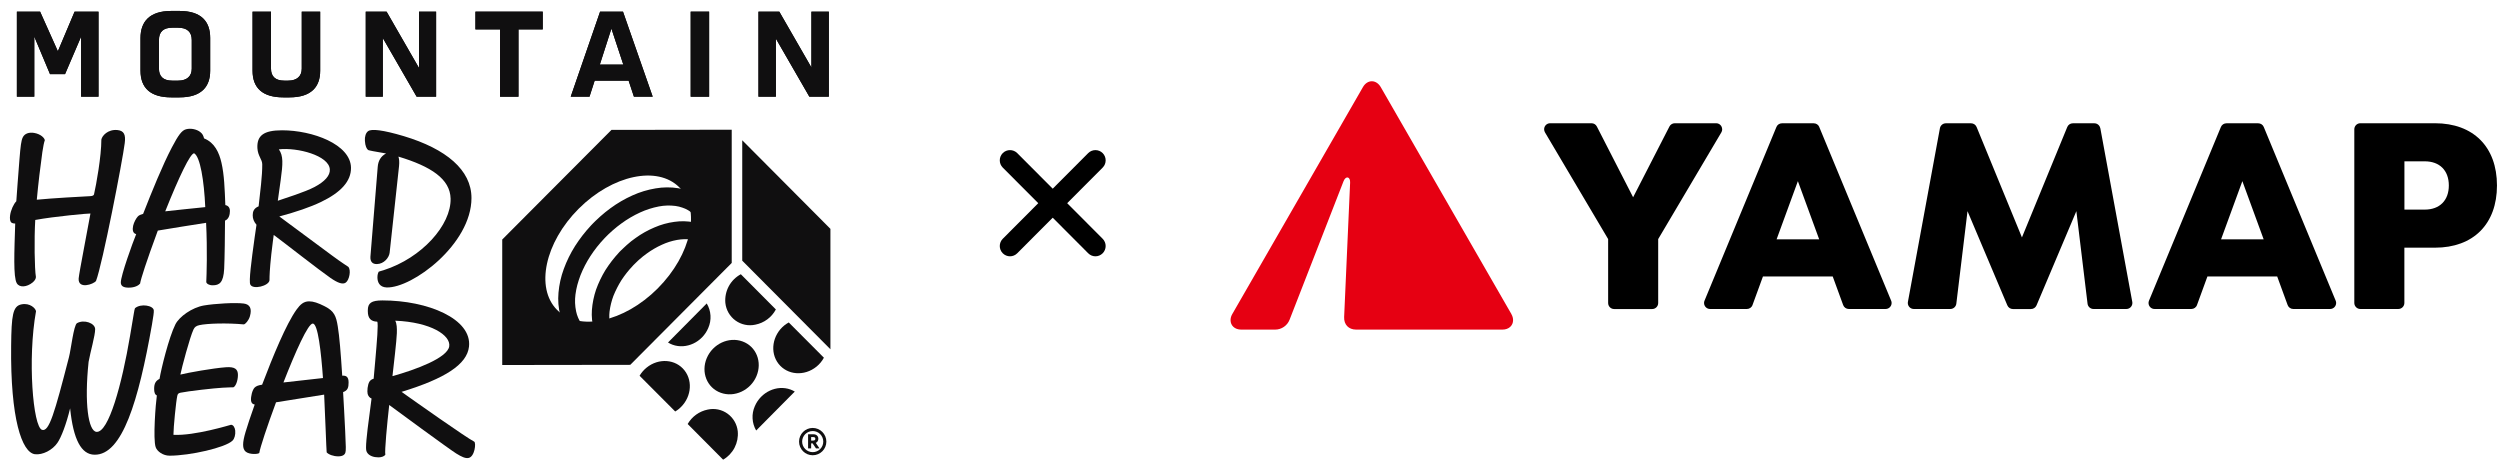
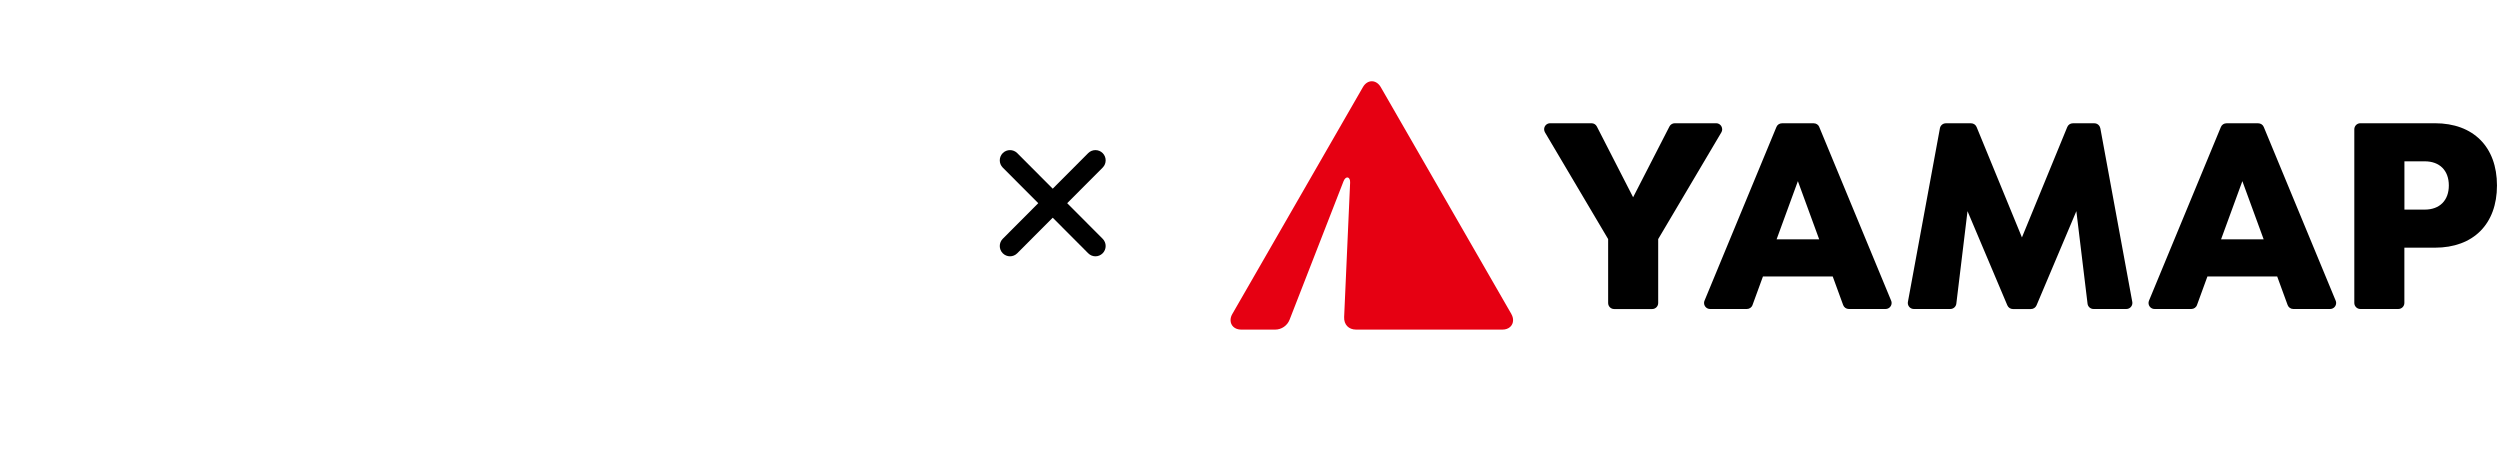
<svg xmlns="http://www.w3.org/2000/svg" width="195" height="36" viewBox="0 0 195 36" fill="none">
  <path d="M85.442 19.992C85.239 19.992 85.035 19.912 84.88 19.756L78.216 13.073C77.905 12.762 77.905 12.254 78.216 11.942C78.527 11.631 79.033 11.631 79.344 11.942L86.008 18.625C86.319 18.936 86.319 19.444 86.008 19.756C85.852 19.912 85.649 19.992 85.446 19.992H85.442Z" fill="black" />
  <path d="M78.778 19.992C78.575 19.992 78.372 19.912 78.216 19.756C77.905 19.444 77.905 18.936 78.216 18.625L84.88 11.942C85.191 11.631 85.697 11.631 86.008 11.942C86.319 12.254 86.319 12.762 86.008 13.073L79.344 19.756C79.189 19.912 78.985 19.992 78.782 19.992H78.778Z" fill="black" />
  <path d="M134.328 10.084C134.328 9.826 134.121 9.613 133.859 9.613H130.631C130.457 9.613 130.295 9.713 130.216 9.867L127.383 15.387L124.554 9.867C124.475 9.709 124.313 9.613 124.139 9.613H120.911C120.653 9.613 120.442 9.821 120.442 10.084C120.442 10.171 120.467 10.255 120.508 10.325L125.435 18.648V23.635C125.435 23.893 125.642 24.105 125.904 24.105H128.87C129.128 24.105 129.339 23.897 129.339 23.635V18.648L134.266 10.325C134.308 10.255 134.332 10.171 134.332 10.084M141.905 9.905C141.835 9.73 141.66 9.617 141.473 9.617H138.993C138.802 9.617 138.632 9.73 138.561 9.905L132.953 23.451C132.928 23.505 132.916 23.568 132.916 23.63C132.916 23.889 133.124 24.101 133.385 24.101H136.256C136.451 24.101 136.63 23.98 136.696 23.793L137.51 21.564H142.952L143.766 23.793C143.833 23.976 144.007 24.101 144.206 24.101H147.077C147.334 24.101 147.546 23.893 147.546 23.63C147.546 23.568 147.534 23.505 147.509 23.451L141.901 9.905H141.905ZM138.574 18.669L140.235 14.129L141.897 18.669H138.574ZM163.821 10.001C163.78 9.78 163.589 9.617 163.36 9.617H161.678C161.487 9.617 161.317 9.734 161.246 9.909L157.711 18.519L154.176 9.909C154.105 9.734 153.935 9.617 153.744 9.617H151.775C151.551 9.617 151.355 9.78 151.314 10.001L148.817 23.547C148.813 23.576 148.809 23.601 148.809 23.63C148.809 23.889 149.017 24.101 149.278 24.101H152.128C152.365 24.101 152.564 23.922 152.593 23.689L153.466 16.47L156.573 23.818C156.648 23.993 156.818 24.105 157.005 24.105H158.417C158.604 24.105 158.774 23.993 158.849 23.818L161.956 16.47L162.829 23.689C162.858 23.926 163.057 24.101 163.294 24.101H165.857C166.114 24.101 166.326 23.893 166.326 23.63C166.326 23.601 166.326 23.572 166.318 23.547L163.826 10.001H163.821ZM176.574 9.905C176.504 9.73 176.329 9.617 176.142 9.617H173.662C173.471 9.617 173.301 9.73 173.23 9.905L167.622 23.451C167.602 23.505 167.585 23.568 167.585 23.63C167.585 23.889 167.793 24.101 168.054 24.101H170.925C171.12 24.101 171.299 23.98 171.365 23.793L172.179 21.564H177.621L178.435 23.793C178.502 23.976 178.676 24.101 178.875 24.101H181.75C182.007 24.101 182.219 23.893 182.219 23.63C182.219 23.568 182.207 23.505 182.182 23.451L176.574 9.905ZM173.243 18.669L174.904 14.129L176.566 18.669H173.243ZM189.921 9.613H184.105C183.848 9.613 183.636 9.826 183.636 10.084V23.63C183.636 23.889 183.848 24.101 184.105 24.101H187.071C187.329 24.101 187.541 23.889 187.541 23.63V19.319H189.925C192.924 19.319 194.764 17.474 194.764 14.466C194.764 11.459 192.924 9.613 189.925 9.613M189.132 16.349H187.545V12.583H189.132C190.295 12.583 191.009 13.3 191.009 14.466C191.009 15.632 190.295 16.349 189.132 16.349Z" fill="black" />
  <path d="M117.891 24.5L107.697 6.792C107.523 6.493 107.261 6.338 107.003 6.338C106.746 6.338 106.484 6.488 106.31 6.792L96.116 24.5C96.02 24.663 95.983 24.825 95.983 24.975C95.983 25.384 96.303 25.709 96.81 25.709H99.464C99.958 25.709 100.407 25.4 100.586 24.942L104.794 14.141C104.968 13.687 105.334 13.766 105.309 14.249L104.843 24.73C104.818 25.317 105.192 25.709 105.778 25.709H117.193C117.7 25.709 118.02 25.384 118.02 24.975C118.02 24.825 117.982 24.663 117.887 24.5" fill="#E60012" />
  <g clip-path="url(#clip0_8048_1082)">
    <path d="M2.675 2.858L3.901 5.783H5.073L6.325 2.861V7.542H7.684V0.908H5.819L4.514 4L3.128 0.908H1.316V7.542H2.675V2.858Z" fill="#100F10" />
    <path d="M34.017 0.908H32.685V5.308L30.153 0.908H28.528V7.542H29.86V2.967L32.498 7.542H34.017V0.908Z" fill="#100F10" />
    <path d="M39.002 7.542H40.441V2.293H42.333V0.908H37.084V2.293H39.002V7.542Z" fill="#100F10" />
-     <path d="M46.384 6.29H49.032L49.446 7.542H50.911L48.593 0.908H46.807L44.516 7.542H45.981L46.384 6.29ZM47.69 2.231L48.618 5.037H46.787L47.69 2.231Z" fill="#100F10" />
    <path d="M13.997 0.854H13.357C11.652 0.854 10.959 1.707 10.959 2.959V5.517C10.959 6.876 11.758 7.595 13.357 7.595H13.997C15.702 7.595 16.395 6.769 16.395 5.517V2.959C16.395 1.707 15.729 0.854 13.997 0.854ZM14.956 5.357C14.956 5.943 14.583 6.29 13.89 6.29H13.437C12.718 6.29 12.398 5.943 12.398 5.357V3.119C12.398 2.479 12.744 2.16 13.437 2.16H13.89C14.583 2.16 14.956 2.48 14.956 3.119V5.357Z" fill="#100F10" />
    <path d="M55.312 0.908H53.873V7.542H55.312V0.908Z" fill="#100F10" />
    <path d="M24.975 0.908H23.536V5.357C23.536 5.943 23.163 6.29 22.47 6.29H22.177C21.458 6.29 21.138 5.943 21.138 5.357V0.908H19.699V5.517C19.699 6.876 20.498 7.595 22.097 7.595H22.577C24.282 7.595 24.975 6.769 24.975 5.517V0.908H24.975Z" fill="#100F10" />
    <path d="M60.519 3.013L63.13 7.542H64.649V0.908H63.29V5.262L60.785 0.908H59.16V7.542H60.519V3.013Z" fill="#100F10" />
    <path d="M2.675 2.858L3.901 5.783H5.073L6.325 2.861V7.542H7.684V0.908H5.819L4.514 4L3.128 0.908H1.316V7.542H2.675V2.858Z" fill="#100F10" />
    <path d="M34.017 0.908H32.685V5.308L30.153 0.908H28.528V7.542H29.86V2.967L32.498 7.542H34.017V0.908Z" fill="#100F10" />
    <path d="M39.002 7.542H40.441V2.293H42.333V0.908H37.084V2.293H39.002V7.542Z" fill="#100F10" />
    <path d="M46.384 6.29H49.032L49.446 7.542H50.911L48.593 0.908H46.807L44.516 7.542H45.981L46.384 6.29ZM47.69 2.231L48.618 5.037H46.787L47.69 2.231Z" fill="#100F10" />
    <path d="M13.997 0.854H13.357C11.652 0.854 10.959 1.707 10.959 2.959V5.517C10.959 6.876 11.758 7.595 13.357 7.595H13.997C15.702 7.595 16.395 6.769 16.395 5.517V2.959C16.395 1.707 15.729 0.854 13.997 0.854ZM14.956 5.357C14.956 5.943 14.583 6.29 13.89 6.29H13.437C12.718 6.29 12.398 5.943 12.398 5.357V3.119C12.398 2.479 12.744 2.16 13.437 2.16H13.89C14.583 2.16 14.956 2.48 14.956 3.119V5.357Z" fill="#100F10" />
    <path d="M55.312 0.908H53.873V7.542H55.312V0.908Z" fill="#100F10" />
    <path d="M24.975 0.908H23.536V5.357C23.536 5.943 23.163 6.29 22.47 6.29H22.177C21.458 6.29 21.138 5.943 21.138 5.357V0.908H19.699V5.517C19.699 6.876 20.498 7.595 22.097 7.595H22.577C24.282 7.595 24.975 6.769 24.975 5.517V0.908H24.975Z" fill="#100F10" />
    <path d="M60.519 3.013L63.13 7.542H64.649V0.908H63.29V5.262L60.785 0.908H59.16V7.542H60.519V3.013Z" fill="#100F10" />
    <path d="M9.157 10.143C8.41 10.073 7.958 10.594 7.906 10.889C7.906 12.191 7.507 14.414 7.333 15.161C7.31 15.242 7.217 15.288 7.055 15.299C6.361 15.334 4.103 15.456 2.87 15.577C2.992 14.258 3.148 12.99 3.304 11.861C3.374 11.41 3.426 11.132 3.495 10.941C3.478 10.768 3.183 10.455 2.662 10.368C2.262 10.299 1.915 10.42 1.776 10.716C1.655 10.959 1.602 11.375 1.516 12.452C1.446 13.268 1.272 15.699 1.272 15.699C1.064 15.907 0.838 16.393 0.786 16.81C0.752 17.053 0.786 17.261 0.873 17.348C0.943 17.4 1.029 17.435 1.186 17.435C1.116 19.658 1.029 21.602 1.307 22.088C1.516 22.453 2.089 22.401 2.54 22.036C2.731 21.88 2.801 21.724 2.801 21.602C2.696 20.994 2.662 18.651 2.749 17.157C4.242 16.879 6.951 16.636 7.055 16.654C6.847 17.852 6.17 21.272 6.135 21.724C6.083 22.592 7.298 22.175 7.489 21.915C7.993 20.613 9.573 12.452 9.729 11.167C9.816 10.507 9.677 10.195 9.156 10.143L9.157 10.143Z" fill="#100F10" />
    <path d="M25.927 19.95L21.787 16.884C23.096 16.531 24.181 16.165 25.042 15.752C26.587 15.009 27.389 14.137 27.378 13.087C27.354 11.26 24.382 10.163 22 10.163C20.549 10.163 20.03 10.588 20.077 11.554C20.113 12.179 20.455 12.427 20.455 12.816C20.466 13.689 20.29 15.009 20.172 16.094C19.794 16.247 19.712 16.507 19.712 16.79C19.712 17.049 19.794 17.285 20.006 17.533L19.865 18.5C19.594 20.445 19.405 21.931 19.523 22.191C19.712 22.615 20.974 22.308 21.021 21.86C21.021 21.53 21.033 21.047 21.162 19.832C21.233 19.184 21.351 18.323 21.351 18.323C22.165 18.924 24.913 21.082 25.785 21.684C26.351 22.073 26.741 22.214 26.976 22.037C27.248 21.837 27.401 21.059 27.165 20.811C27.165 20.811 26.611 20.457 25.927 19.95ZM21.752 11.649C23.203 11.484 25.656 12.132 25.726 13.205C25.762 13.689 25.337 14.16 24.535 14.585C23.78 14.986 22.212 15.469 21.669 15.658L21.894 14.042C22.07 12.757 22.106 12.156 21.752 11.649L21.752 11.649ZM31.508 10.622C29.834 10.123 28.974 10.041 28.718 10.227C28.532 10.355 28.439 10.657 28.462 10.983C28.485 11.39 28.602 11.622 28.718 11.704C28.753 11.727 29.264 11.831 30.113 11.971C29.683 12.192 29.497 12.575 29.462 13.017L28.892 20.027C28.869 20.434 29.078 20.608 29.404 20.597C29.95 20.585 30.346 20.097 30.392 19.713L31.125 12.959C31.159 12.622 31.136 12.413 31.078 12.215C33.624 12.982 35.112 13.959 35.147 15.493C35.194 17.551 32.904 20.12 29.927 21.073C29.706 21.143 29.59 21.166 29.543 21.19C29.485 21.283 29.439 21.434 29.439 21.631C29.439 21.992 29.59 22.399 30.159 22.422C32.171 22.48 36.775 19.039 36.775 15.447C36.775 13.25 34.787 11.611 31.508 10.622Z" fill="#100F10" />
    <path d="M17.577 15.997C17.524 14.706 17.492 13.638 17.274 12.692C17.095 11.913 16.747 11.124 15.918 10.795C15.852 10.558 15.799 10.44 15.614 10.295C15.364 10.097 14.903 9.976 14.508 10.084C14.178 10.174 13.914 10.531 13.402 11.506C12.689 12.862 11.848 14.93 11.163 16.682C10.991 16.735 10.843 16.782 10.754 16.88C10.613 17.036 10.451 17.327 10.386 17.604C10.32 17.907 10.346 18.197 10.623 18.262C10.346 18.934 9.424 21.489 9.424 22.029C9.424 22.319 9.635 22.437 10.043 22.437C10.53 22.437 10.82 22.253 10.926 22.121C10.991 21.739 11.4 20.448 12.309 17.986C13.099 17.854 15.351 17.485 16.076 17.38C16.181 19.487 16.115 21.489 16.089 22.003C16.115 22.121 16.286 22.253 16.589 22.253C17.116 22.253 17.43 22.042 17.485 20.975C17.523 20.238 17.551 18.052 17.551 17.275V17.209C17.854 17.09 17.933 16.735 17.933 16.458C17.933 16.182 17.788 16.037 17.577 15.997L17.577 15.997ZM12.888 16.484C13.994 13.719 14.837 11.98 15.14 11.954C15.614 12.217 15.918 14.088 16.01 16.155C15.035 16.26 13.639 16.392 12.888 16.484Z" fill="#100F10" />
    <path d="M19.011 23.675C18.348 23.589 16.754 23.682 15.909 23.826C14.977 23.985 13.981 24.7 13.68 25.302C13.168 26.326 12.565 28.796 12.445 29.549C12.145 29.71 12.023 29.91 12.023 30.332C12.023 30.603 12.083 30.784 12.234 30.844C12.143 31.477 11.924 34.251 12.143 34.88C12.259 35.213 12.716 35.543 13.228 35.543C14.825 35.543 17.595 34.911 18.137 34.368C18.288 34.218 18.378 33.916 18.348 33.585C18.318 33.344 18.198 33.133 18.017 33.133C17.987 33.133 15.185 34.007 13.528 33.916C13.528 33.344 13.732 31.294 13.829 30.874C13.857 30.753 13.891 30.672 14.07 30.633C14.649 30.509 16.752 30.272 17.354 30.242C17.957 30.212 18.027 30.21 18.198 30.212C18.378 30.151 18.559 29.699 18.559 29.248C18.559 28.796 18.319 28.595 17.625 28.645C16.602 28.72 14.673 29.067 14.07 29.218C14.161 28.736 14.811 26.29 15.095 25.694C15.181 25.511 15.304 25.417 15.546 25.362C16.146 25.227 17.715 25.181 19.011 25.302C19.131 25.302 19.398 24.999 19.493 24.669C19.666 24.065 19.493 23.738 19.011 23.675L19.011 23.675Z" fill="#100F10" />
    <path d="M10.528 24.041C10.462 24.211 10.462 24.368 10.148 26.177C9.506 29.99 8.47 33.764 7.527 33.685C6.885 33.633 6.57 31.457 6.911 28.221C7.055 27.422 7.422 26.177 7.422 25.679C7.422 25.207 6.557 24.893 6.006 25.207C5.744 25.364 5.535 27.277 5.377 27.867C4.25 32.244 3.831 33.698 3.28 33.528C2.573 33.305 2.14 27.985 2.809 24.277C2.782 24.054 2.337 23.608 1.682 23.739C0.987 23.87 0.895 24.604 0.869 26.963C0.804 32.676 1.708 35.284 2.717 35.428C3.333 35.506 4.093 35.1 4.473 34.55C4.775 34.118 5.168 33.096 5.469 31.851C5.718 34.301 6.347 35.454 7.37 35.467C9.532 35.507 10.803 31.287 11.852 25.325C11.956 24.696 12.009 24.382 11.996 24.211C11.97 23.831 10.987 23.648 10.528 24.041L10.528 24.041Z" fill="#100F10" />
    <path d="M36.986 34.447C36.342 34.118 32.408 31.336 31.321 30.565C34.71 29.528 36.43 28.428 36.582 27.037C36.822 24.875 33.382 23.433 29.828 23.433C28.968 23.433 28.69 23.635 28.69 24.204V24.28C28.69 24.824 28.93 25.077 29.423 25.09C29.524 25.229 29.398 26.658 29.272 28.112L29.145 29.541C29.044 29.566 28.905 29.629 28.816 29.768C28.665 30.021 28.627 30.527 28.677 30.73C28.728 30.907 28.842 31.033 28.981 31.084C28.74 32.879 28.551 34.308 28.551 34.89C28.551 35.13 28.576 35.231 28.677 35.358C28.841 35.56 29.145 35.674 29.524 35.674C29.752 35.674 29.967 35.598 30.056 35.471C29.992 35.181 30.195 33.044 30.359 31.589C30.713 31.855 35.051 35.041 35.582 35.37C36.012 35.636 36.291 35.762 36.531 35.724C37.037 35.648 37.151 34.523 36.986 34.447L36.986 34.447ZM30.827 25.014C33.597 25.128 35.178 26.152 35.039 27.024C34.887 27.922 32.434 28.833 30.612 29.339C30.701 28.542 30.941 26.531 30.954 25.988C30.966 25.596 30.954 25.241 30.827 25.014Z" fill="#100F10" />
    <path d="M26.693 29.302C26.578 27.5 26.474 26.23 26.346 25.456C26.219 24.66 26.069 24.267 25.342 23.898C24.799 23.62 24.441 23.505 24.106 23.505C23.702 23.505 23.424 23.736 23.136 24.14C22.316 25.283 21.288 27.789 20.445 30.006C20.145 30.052 19.983 30.11 19.856 30.237C19.671 30.433 19.556 30.942 19.579 31.23C19.602 31.415 19.671 31.519 19.867 31.554C19.544 32.466 19.29 33.228 19.151 33.701C18.909 34.521 18.886 35.006 19.174 35.237C19.463 35.468 20.145 35.434 20.225 35.33C20.283 34.925 20.837 33.251 21.53 31.38L25.284 30.78C25.353 32.085 25.457 35.145 25.48 35.283C25.63 35.457 26.012 35.595 26.381 35.595C26.716 35.595 26.878 35.48 26.936 35.318C26.993 35.145 26.982 34.856 26.924 33.62C26.866 32.5 26.82 31.484 26.762 30.584C27.132 30.456 27.19 30.214 27.19 29.833C27.19 29.417 27.028 29.279 26.693 29.302V29.302ZM25.192 29.487L22.108 29.833C23.043 27.443 24.037 25.203 24.406 25.237C24.799 25.272 25.041 27.396 25.192 29.487Z" fill="#100F10" />
    <path d="M46.205 27.152L45.988 27.082L45.869 27.044C45.821 27.025 45.76 26.995 45.699 26.971C45.557 26.911 45.421 26.84 45.291 26.758C45.221 26.712 45.146 26.667 45.07 26.615C44.993 26.564 44.923 26.498 44.845 26.432L44.786 26.384L44.755 26.36L44.74 26.348L44.715 26.32L44.618 26.226L44.57 26.177L44.511 26.111L44.389 25.969C44.066 25.561 43.831 25.089 43.7 24.584C43.555 24.011 43.509 23.419 43.562 22.83C43.617 22.198 43.755 21.576 43.975 20.981C44.203 20.356 44.497 19.758 44.851 19.196C45.217 18.623 45.634 18.084 46.097 17.588L46.142 17.541L46.194 17.486L46.276 17.402L46.448 17.231C46.575 17.11 46.701 16.986 46.829 16.877C47.081 16.65 47.348 16.44 47.617 16.241C48.152 15.848 48.726 15.514 49.331 15.242C49.908 14.981 50.517 14.796 51.142 14.693C51.724 14.593 52.317 14.588 52.9 14.681C53.419 14.763 53.915 14.95 54.358 15.23C54.456 15.292 54.55 15.359 54.641 15.431C54.73 15.499 54.809 15.57 54.884 15.64L54.94 15.694L54.954 15.706L54.985 15.739L55.006 15.761L55.083 15.85C55.108 15.88 55.135 15.908 55.16 15.935L55.196 15.977L55.237 16.035C55.341 16.162 55.433 16.298 55.513 16.44C55.571 16.536 55.623 16.634 55.669 16.736L55.778 16.987L54.615 17.456L54.531 17.3C54.499 17.234 54.462 17.171 54.419 17.111C54.371 17.037 54.319 16.967 54.264 16.899L54.245 16.872C54.233 16.858 54.221 16.845 54.207 16.832L54.129 16.751C54.103 16.723 54.076 16.694 54.047 16.666L54.026 16.644C54.037 16.655 54 16.614 54.05 16.668H54.041L54.003 16.636C53.954 16.591 53.903 16.549 53.848 16.511C53.789 16.468 53.728 16.428 53.665 16.392C53.526 16.311 53.379 16.244 53.226 16.195C53.053 16.134 52.874 16.09 52.693 16.065C52.258 16.008 51.817 16.021 51.387 16.104C50.883 16.202 50.392 16.359 49.925 16.574C49.413 16.809 48.925 17.096 48.47 17.429C48.236 17.6 48.003 17.78 47.784 17.977C47.671 18.074 47.571 18.171 47.465 18.268L47.298 18.435L47.216 18.518L47.145 18.592C46.74 19.017 46.374 19.479 46.054 19.972C45.745 20.446 45.484 20.95 45.275 21.477C45.179 21.73 45.098 21.984 45.029 22.235C44.966 22.478 44.918 22.724 44.886 22.972C44.828 23.411 44.846 23.856 44.937 24.289C45.01 24.634 45.151 24.961 45.351 25.25L45.41 25.33C45.419 25.344 45.429 25.358 45.44 25.372L45.485 25.422L45.575 25.521L45.636 25.578L45.777 25.708L45.921 25.812C45.997 25.87 46.078 25.922 46.162 25.968C46.198 25.988 46.224 26.007 46.26 26.026L46.376 26.071L46.589 26.159L46.203 27.151L46.205 27.152V27.152Z" fill="#100F10" />
    <path d="M48.518 27.87L48.335 27.813L48.236 27.783C48.196 27.771 48.141 27.744 48.087 27.722C47.965 27.672 47.846 27.611 47.734 27.541L47.544 27.422L47.347 27.265L47.244 27.18L47.136 27.068L46.972 26.899C46.947 26.875 46.91 26.819 46.875 26.776L46.775 26.634C46.705 26.541 46.644 26.441 46.593 26.336C46.541 26.238 46.49 26.134 46.437 26.023C46.384 25.912 46.361 25.802 46.324 25.687C46.184 25.198 46.132 24.689 46.168 24.182C46.209 23.641 46.318 23.107 46.492 22.593C46.684 22.061 46.928 21.55 47.223 21.067C47.532 20.581 47.884 20.124 48.275 19.701L48.312 19.66L48.331 19.639L48.367 19.603L48.437 19.534L48.582 19.396C48.678 19.297 48.78 19.202 48.886 19.113L49.229 18.822C49.344 18.734 49.459 18.651 49.576 18.565C50.032 18.236 50.525 17.959 51.043 17.741C51.54 17.525 52.064 17.377 52.601 17.305C53.1 17.231 53.607 17.242 54.102 17.337C54.218 17.359 54.333 17.389 54.445 17.425C54.555 17.454 54.663 17.493 54.767 17.541L55.065 17.679C55.158 17.734 55.246 17.792 55.332 17.847L55.455 17.928C55.495 17.958 55.529 17.993 55.565 18.022L55.771 18.202L55.819 18.248L55.847 18.274L55.856 18.285L55.871 18.305C55.894 18.329 55.915 18.355 55.935 18.379C55.982 18.428 56.025 18.48 56.065 18.535C56.148 18.643 56.224 18.757 56.289 18.876C56.342 18.977 56.387 19.058 56.415 19.128L56.504 19.341L55.446 19.785C55.446 19.785 55.421 19.738 55.373 19.651C55.345 19.6 55.312 19.55 55.277 19.503C55.236 19.444 55.193 19.389 55.147 19.335C55.113 19.293 55.076 19.254 55.037 19.217L54.968 19.147L54.949 19.13L54.94 19.12C54.919 19.1 54.966 19.147 54.96 19.142L54.929 19.119L54.798 19.022C54.775 19.006 54.755 18.984 54.73 18.97L54.642 18.944L54.477 18.856L54.288 18.787C54.222 18.76 54.153 18.741 54.083 18.729C54.009 18.709 53.934 18.693 53.859 18.685L53.619 18.657H53.36C53.175 18.664 52.991 18.683 52.809 18.715C52.399 18.789 52 18.916 51.623 19.091C51.205 19.28 50.809 19.513 50.438 19.784L50.153 19.998L49.892 20.219C49.807 20.285 49.711 20.385 49.616 20.476L49.474 20.615L49.404 20.684L49.395 20.695C49.427 20.66 49.395 20.695 49.407 20.68L49.392 20.696L49.362 20.731C49.03 21.079 48.731 21.457 48.468 21.86C48.224 22.249 48.016 22.659 47.844 23.085C47.699 23.476 47.599 23.882 47.545 24.296C47.505 24.646 47.522 25 47.594 25.345C47.615 25.422 47.634 25.501 47.652 25.569C47.671 25.636 47.708 25.7 47.733 25.766C47.754 25.823 47.78 25.878 47.811 25.93L47.85 26.001C47.859 26.031 47.875 26.058 47.897 26.081L48.043 26.262L48.079 26.308L48.096 26.328L48.105 26.339L48.076 26.308L48.136 26.363C48.174 26.401 48.211 26.436 48.247 26.469L48.359 26.554C48.419 26.598 48.48 26.64 48.545 26.677C48.573 26.693 48.59 26.708 48.621 26.724L48.718 26.766L48.892 26.841L48.518 27.866L48.517 27.869L48.518 27.87Z" fill="#100F10" />
    <path d="M47.694 10.132L39.174 18.683V28.471L49.161 28.457L57.074 20.51V10.118L47.694 10.132H47.694ZM51.3 22.5C48.665 25.136 45.15 25.885 43.448 24.169C41.746 22.453 42.5 18.92 45.135 16.283C47.77 13.647 51.286 12.898 52.989 14.616C54.692 16.333 53.936 19.859 51.3 22.498V22.5H51.3Z" fill="#100F10" />
-     <path d="M57.895 10.941L64.773 17.851V27.243L57.895 20.332V10.941Z" fill="#100F10" />
-     <path d="M55.127 27.932C54.659 29.039 55.144 30.249 56.218 30.637C57.291 31.026 58.538 30.445 59.005 29.337C59.472 28.228 58.986 27.019 57.914 26.631C56.842 26.243 55.597 26.825 55.127 27.932Z" fill="#100F10" />
    <path d="M52.459 26.888C53.526 27.276 54.774 26.695 55.242 25.589C55.378 25.283 55.439 24.949 55.418 24.614C55.398 24.28 55.298 23.956 55.125 23.669L52.105 26.716C52.218 26.785 52.336 26.843 52.459 26.888L52.459 26.888Z" fill="#100F10" />
    <path d="M61.661 30.383C60.591 29.994 59.347 30.577 58.876 31.683C58.743 31.985 58.682 32.314 58.701 32.644C58.719 32.974 58.815 33.294 58.981 33.58L61.993 30.542C61.888 30.479 61.776 30.426 61.661 30.383Z" fill="#100F10" />
    <path d="M57.545 33.64C57.516 33.368 57.431 33.106 57.294 32.87C57.158 32.634 56.973 32.429 56.753 32.269C56.532 32.109 56.281 31.998 56.014 31.942C55.748 31.887 55.474 31.888 55.208 31.946C54.882 32.011 54.573 32.145 54.302 32.339C54.032 32.533 53.805 32.784 53.638 33.072L56.404 35.854C56.786 35.634 57.096 35.308 57.298 34.916C57.5 34.523 57.586 34.081 57.545 33.641V33.64Z" fill="#100F10" />
    <path d="M53.395 28.896C52.703 28.008 51.381 27.908 50.434 28.674C50.215 28.851 50.03 29.066 49.887 29.309L52.666 32.096C52.764 32.039 52.858 31.974 52.946 31.902C53.889 31.127 54.09 29.789 53.395 28.896L53.395 28.896Z" fill="#100F10" />
    <path d="M56.578 23.631C56.607 23.902 56.692 24.165 56.828 24.401C56.965 24.637 57.149 24.842 57.37 25.002C57.59 25.162 57.842 25.273 58.108 25.328C58.374 25.384 58.649 25.382 58.914 25.324C59.252 25.258 59.572 25.118 59.849 24.912C60.127 24.707 60.355 24.442 60.518 24.137L57.785 21.39C57.387 21.603 57.06 21.929 56.845 22.327C56.631 22.725 56.538 23.178 56.577 23.629L56.578 23.631Z" fill="#100F10" />
    <path d="M61.524 25.152C61.401 25.218 61.285 25.295 61.176 25.382C60.241 26.144 60.032 27.486 60.724 28.374C61.416 29.262 62.737 29.365 63.685 28.599C63.922 28.407 64.119 28.17 64.264 27.901L61.524 25.152Z" fill="#100F10" />
    <path d="M63.392 33.379C62.804 33.379 62.326 33.857 62.326 34.446C62.326 35.034 62.804 35.51 63.392 35.51C63.979 35.51 64.456 35.032 64.456 34.446C64.456 33.86 63.978 33.379 63.392 33.379ZM63.392 35.268C62.937 35.268 62.567 34.899 62.567 34.446C62.567 33.992 62.937 33.621 63.392 33.621C63.846 33.621 64.215 33.99 64.215 34.446C64.215 34.901 63.845 35.268 63.392 35.268Z" fill="#100F10" />
    <path d="M63.83 34.227C63.83 34.014 63.681 33.874 63.45 33.874H63.03V34.977H63.269V34.583L63.382 34.582L63.649 34.977H63.922L63.63 34.544C63.754 34.489 63.83 34.373 63.83 34.227ZM63.269 34.09H63.422C63.578 34.09 63.595 34.168 63.595 34.227C63.595 34.261 63.595 34.366 63.425 34.366H63.269V34.09Z" fill="#100F10" />
  </g>
  <defs>
    <clipPath id="clip0_8048_1082">
-       <rect width="64" height="35" fill="white" transform="translate(0.773 0.854)" />
-     </clipPath>
+       </clipPath>
  </defs>
</svg>